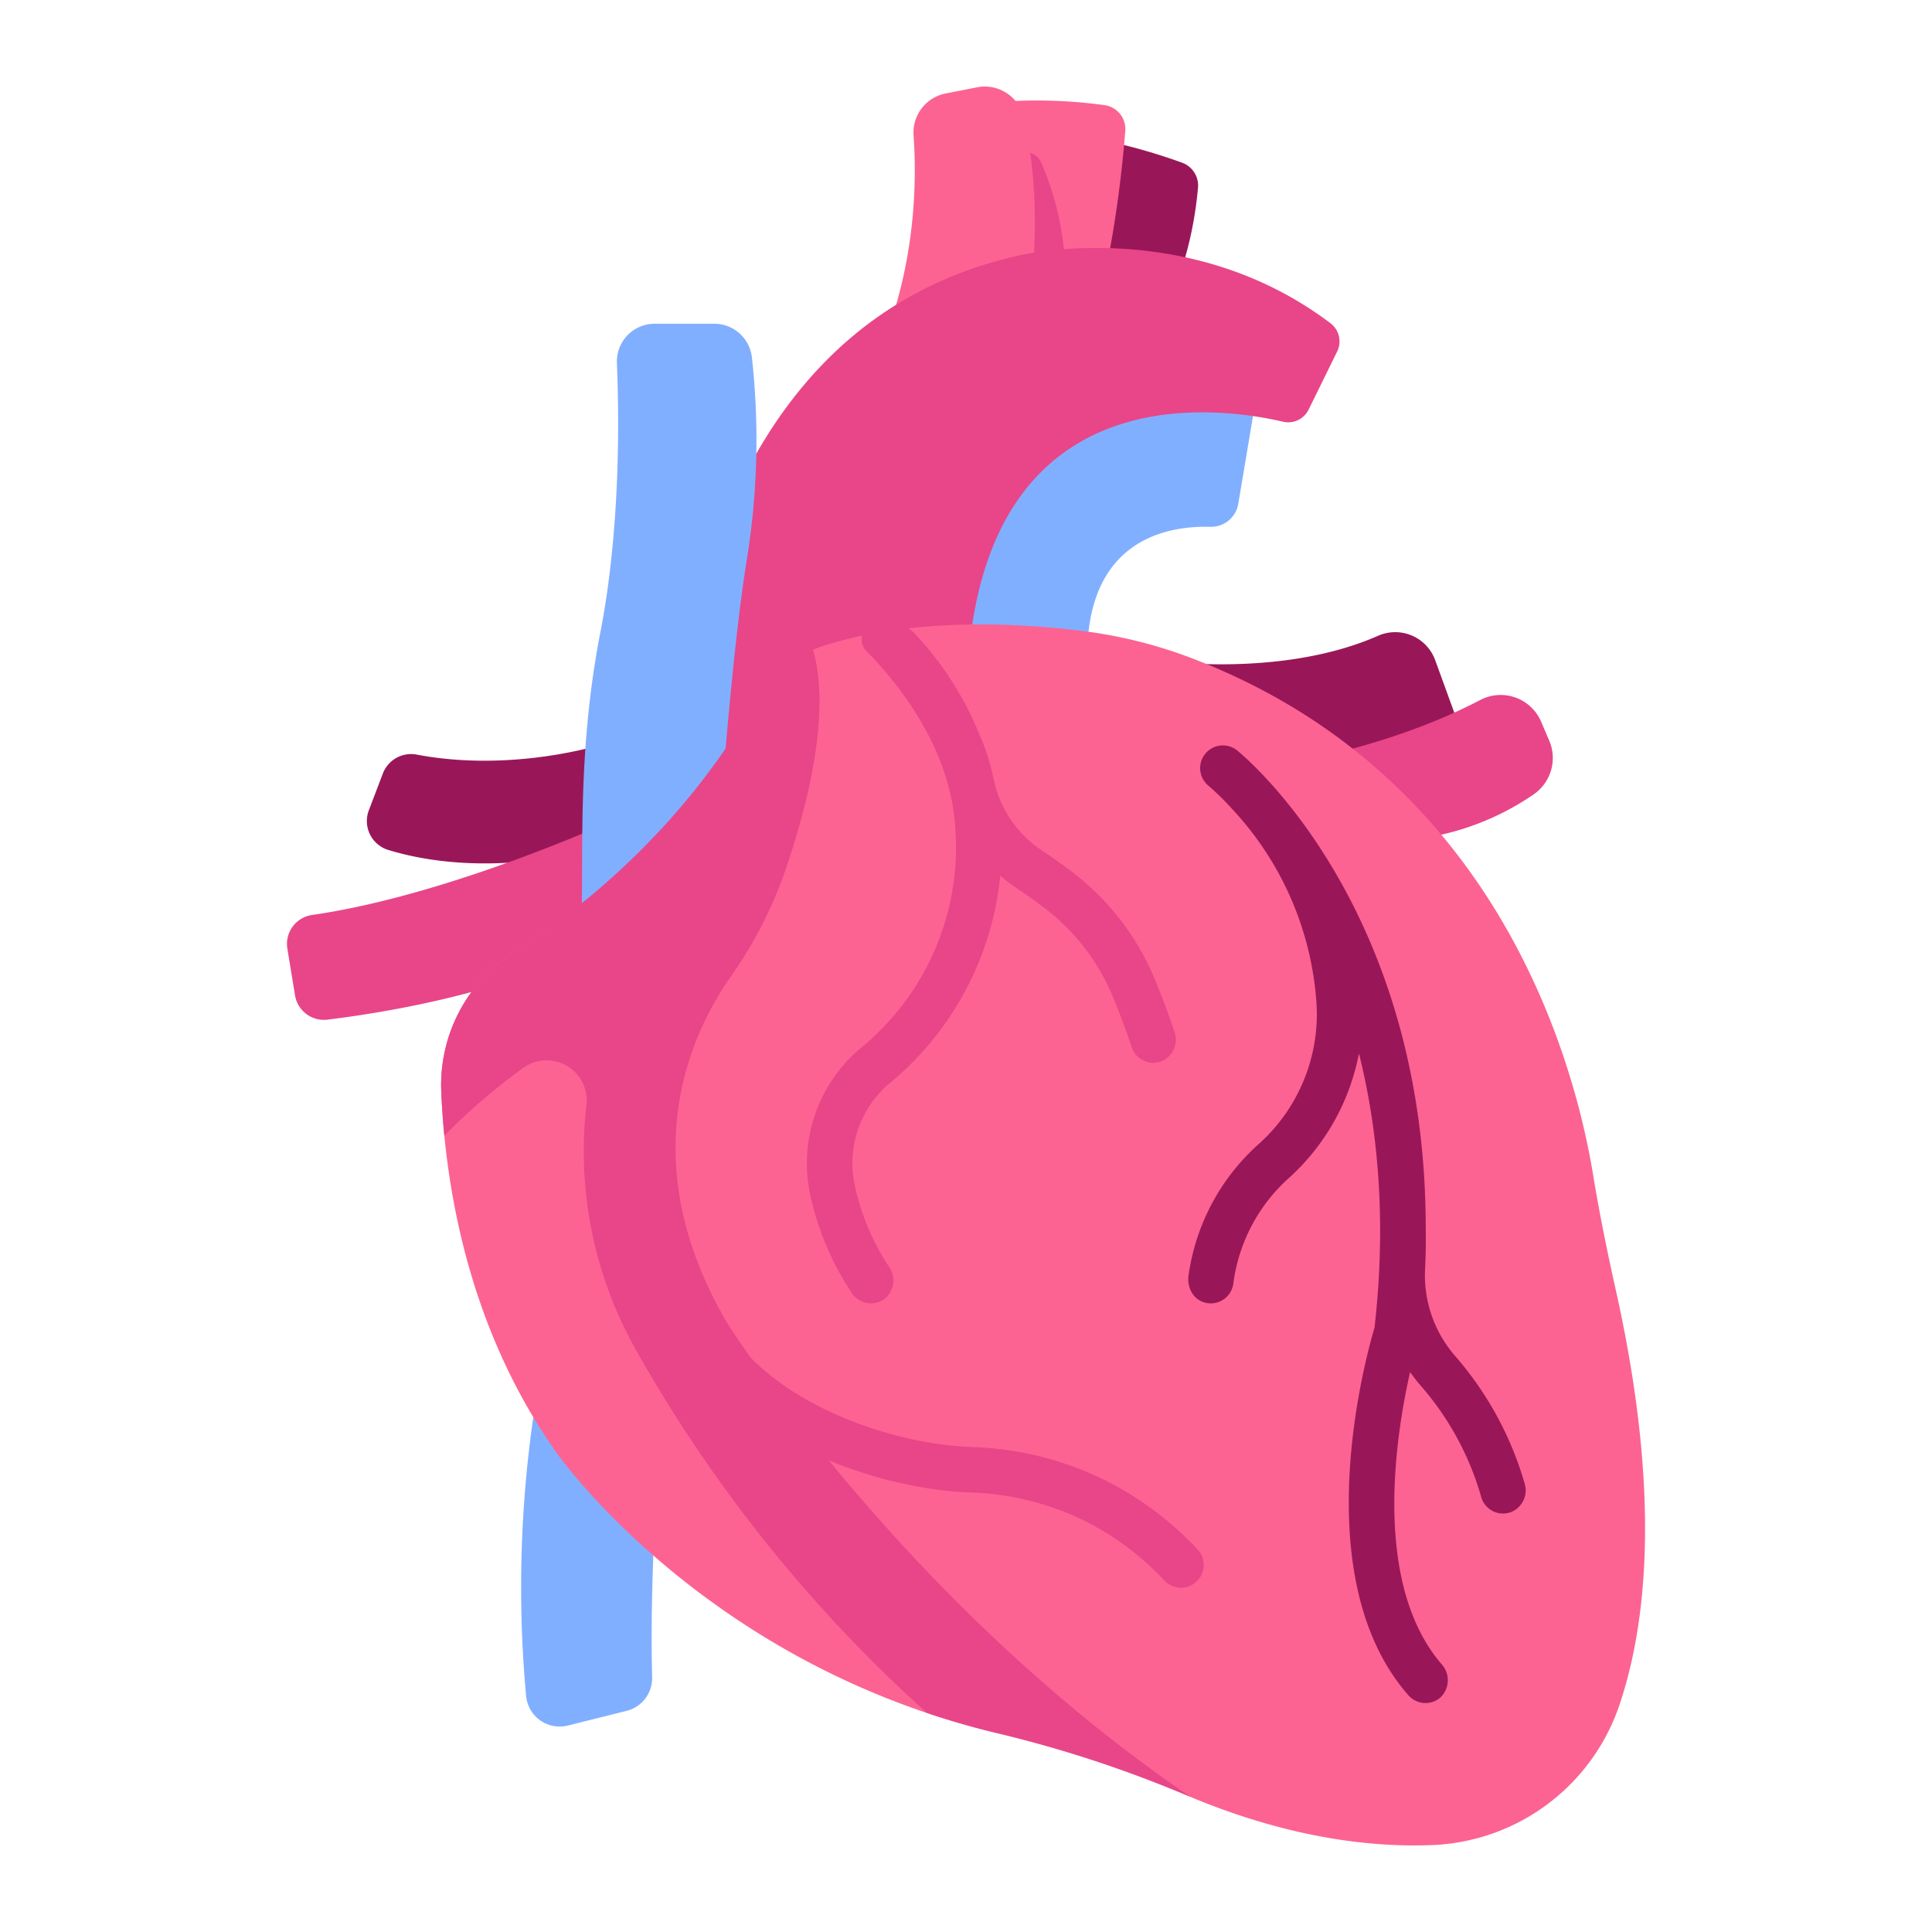
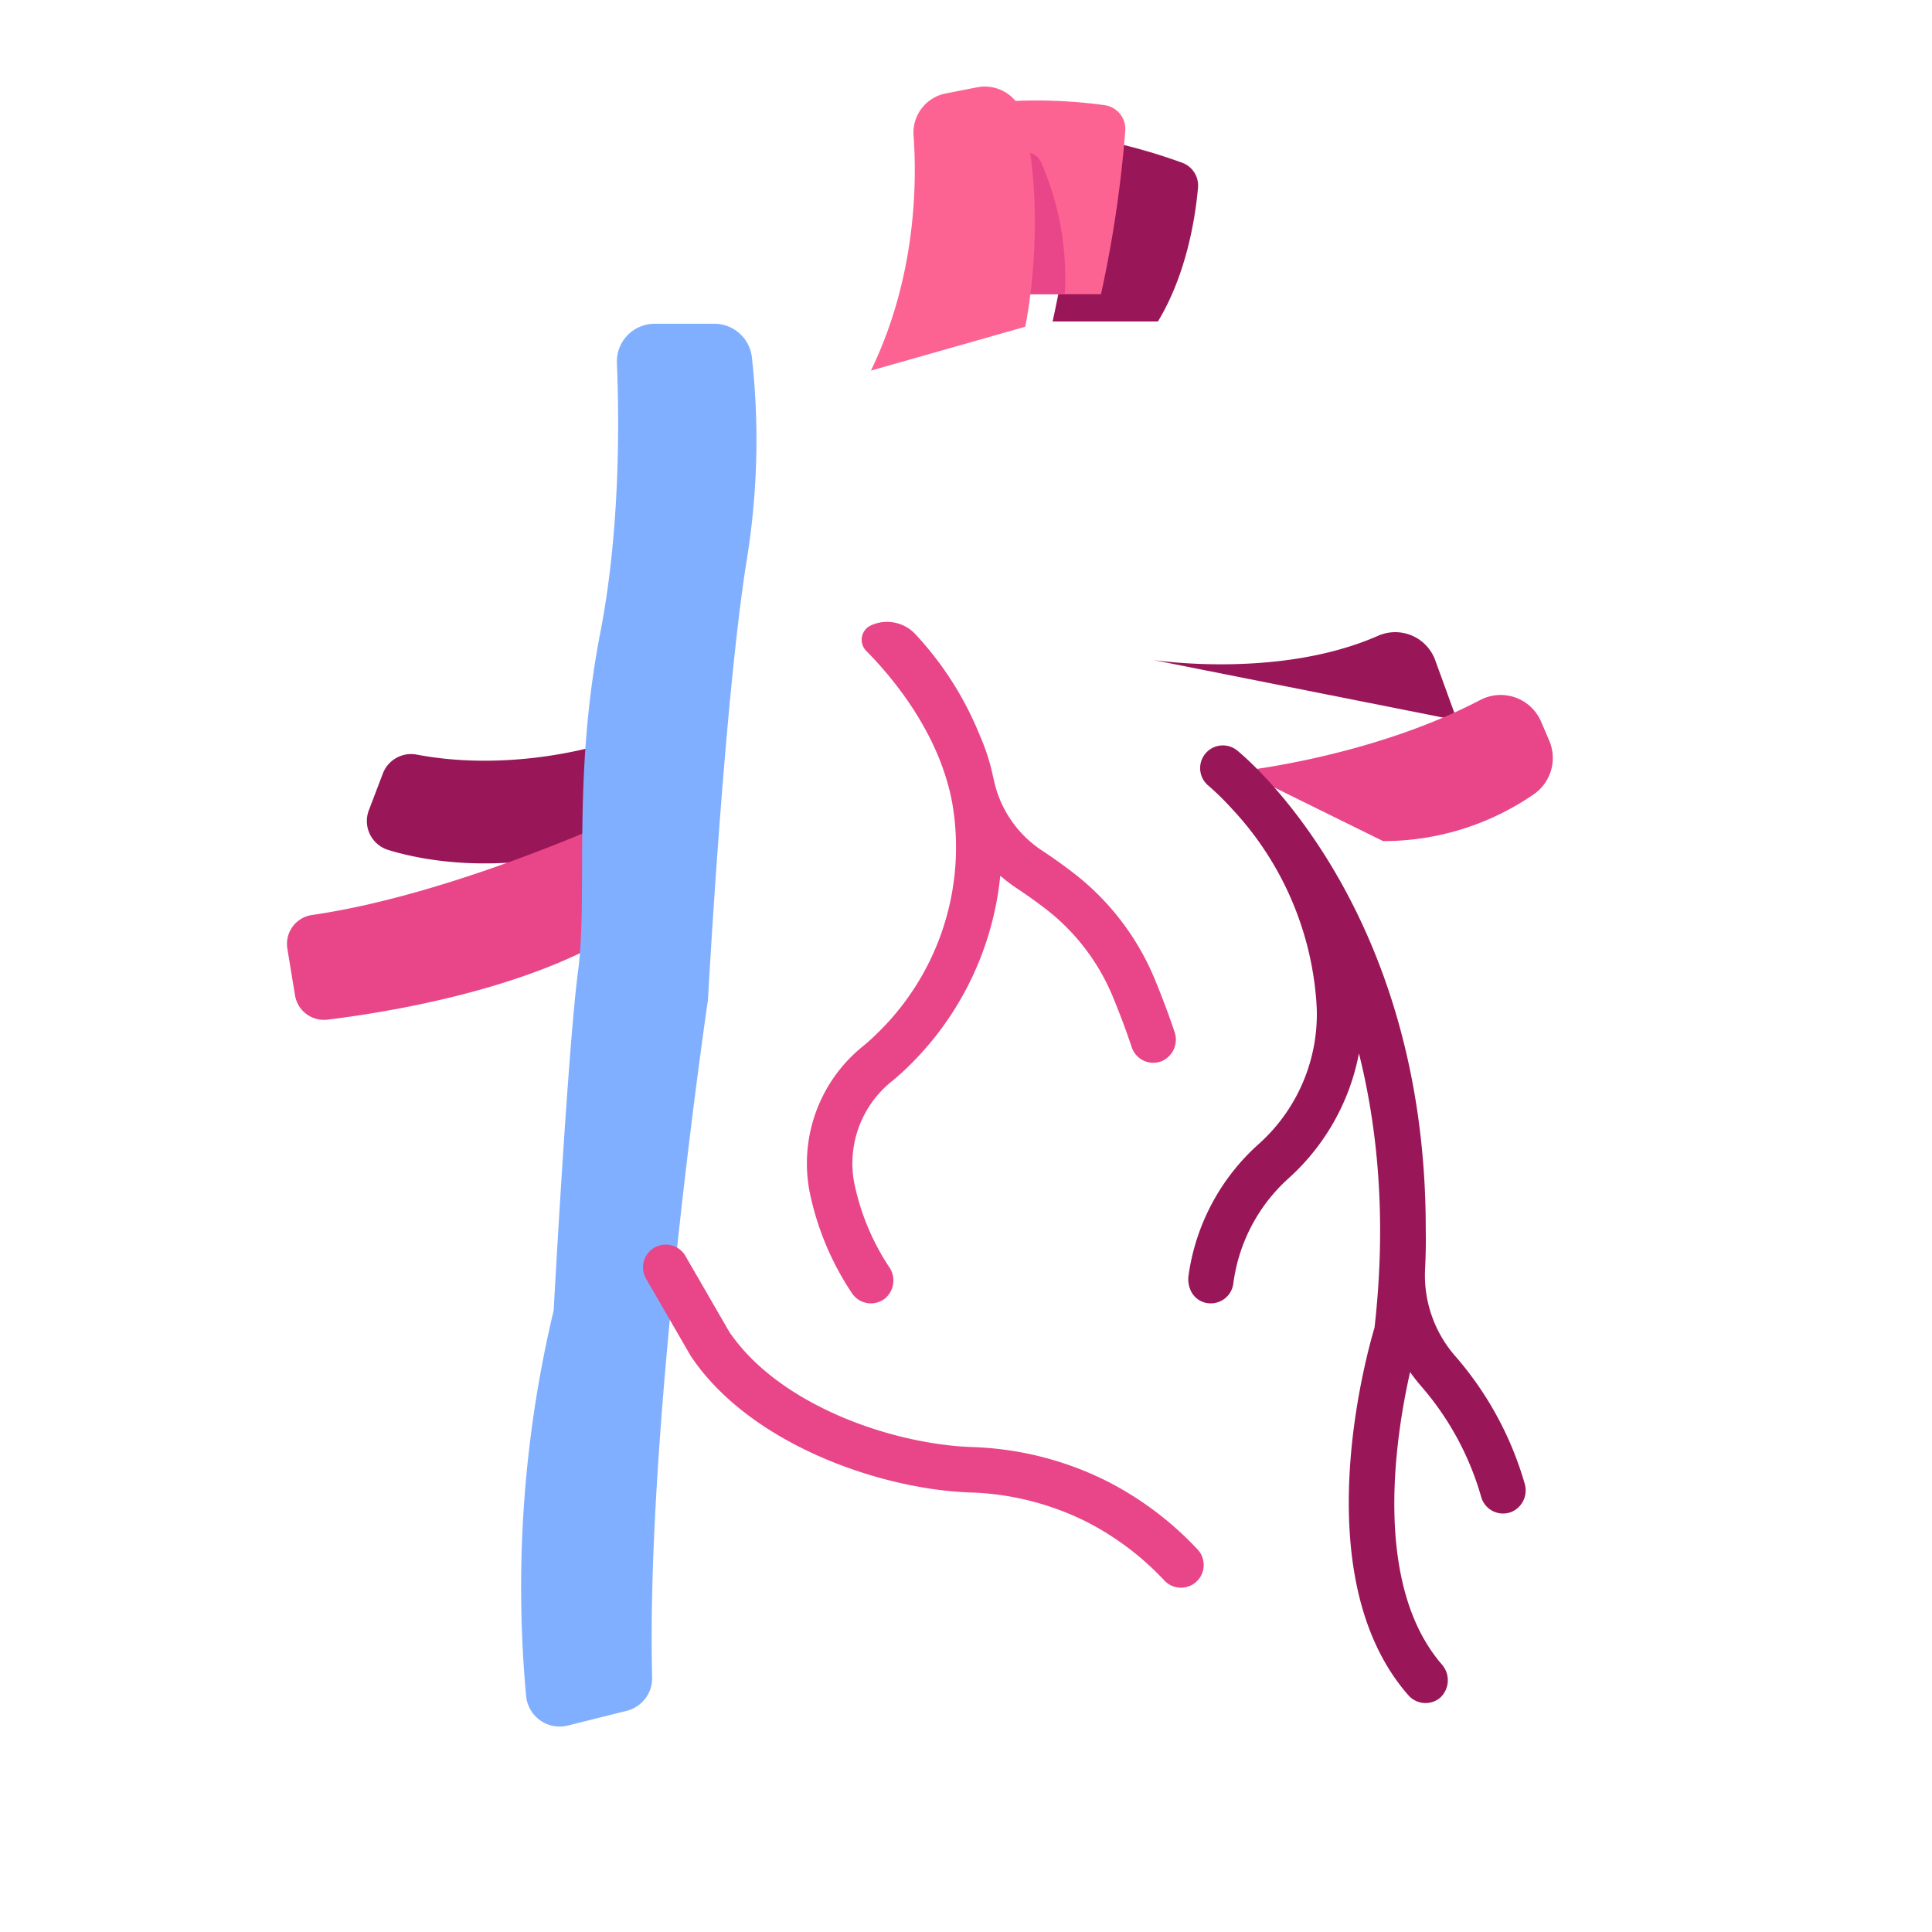
<svg xmlns="http://www.w3.org/2000/svg" id="color" height="512" viewBox="0 0 340 340" width="512">
  <path d="m185.238 56.577h18.536c5.1-8.422 6.611-18.485 7.055-23.546a4.273 4.273 0 0 0 -2.784-4.392 101.048 101.048 0 0 0 -18.276-4.762 207.482 207.482 0 0 1 -4.531 32.7z" fill="#991758" />
  <path d="m194.342 18.5a88.029 88.029 0 0 0 -17.011-.668v33.937h16.425a210.918 210.918 0 0 0 4.273-28.74 4.237 4.237 0 0 0 -3.687-4.529z" fill="#fc6392" />
  <path d="m177.331 29.854v21.915h10.049a50.54 50.54 0 0 0 -4.133-23.124 3.081 3.081 0 0 0 -5.916 1.209z" fill="#e84688" />
  <path d="m160.772 23.829c.617 8.615.4 25.088-7.506 41.39l27.152-7.719s3.992-18.362-.251-36.8a7.04 7.04 0 0 0 -8.21-5.336l-5.529 1.084a7.013 7.013 0 0 0 -5.656 7.381z" fill="#fc6392" />
-   <path d="m202.961 116.148s22.041 3.411 39.49-4.231a7.488 7.488 0 0 1 10.106 4.219l3.867 10.636s-11.995 8.568-30.844 8.911-22.619-19.535-22.619-19.535z" fill="#991758" />
+   <path d="m202.961 116.148s22.041 3.411 39.49-4.231a7.488 7.488 0 0 1 10.106 4.219l3.867 10.636z" fill="#991758" />
  <path d="m218.383 135.687s22.883-2.426 42.164-12.522a7.739 7.739 0 0 1 10.67 3.853l1.421 3.319a7.768 7.768 0 0 1 -2.745 9.463 46.711 46.711 0 0 1 -26.492 8.221z" fill="#e84688" />
-   <path d="m220.506 73.223-2.593 15.453a4.859 4.859 0 0 1 -4.954 4.038c-7.693-.219-23.114 2.276-21.511 26.148l-33.312 3.214s2.887-60.78 62.37-53.474z" fill="#81afff" />
-   <path d="m117.227 153.342s-5.552-93.507 62.241-108.409c0 0 29.487-7.1 54.68 11.957a4.017 4.017 0 0 1 1.169 4.969l-5.017 10.215a4 4 0 0 1 -4.487 2.145c-11.428-2.662-51.4-8.308-55.406 41.72z" fill="#e84688" />
  <path d="m67.377 136.125-2.464 6.463a5.322 5.322 0 0 0 3.416 6.99c6.583 2.016 19.1 4.189 36.36-.139l1.892-18.62s-15.928 5.256-33.247 1.977a5.318 5.318 0 0 0 -5.957 3.329z" fill="#991758" />
  <path d="m50.571 166.951 1.348 8.209a5.156 5.156 0 0 0 5.715 4.281c11.178-1.363 38.732-5.809 54.768-17.813l-3.336-17.784s-29.337 13.6-54.161 17.18a5.141 5.141 0 0 0 -4.334 5.927z" fill="#e84688" />
  <path d="m115.217 56.973h10.483a6.653 6.653 0 0 1 6.612 5.848 131.552 131.552 0 0 1 -.934 35.952c-3.93 24.651-6.788 77.17-6.788 77.17s-10.976 74.5-9.822 119.207a5.937 5.937 0 0 1 -4.485 5.929l-10.358 2.59a5.926 5.926 0 0 1 -7.331-5.139 209.8 209.8 0 0 1 4.843-67.925s2.5-46.088 4.287-59.664-1.071-33.94 3.93-59.664c3.495-17.973 3.327-37.343 2.909-47.382a6.654 6.654 0 0 1 6.654-6.922z" fill="#81afff" />
-   <path d="m133.123 125.321c-5.517 9.736-18.9 26.968-42.7 42.271a27.687 27.687 0 0 0 -12.77 24.366c.659 16.291 4.56 41.418 20.173 63.537 0 0 25.849 37.376 78.178 49.632a211.772 211.772 0 0 1 33.509 11.1c10.74 4.5 25.91 9.086 42.257 8.484a36.3 36.3 0 0 0 33.065-24.205c4.953-14.317 7.568-37.425-.482-73.489-1.5-6.706-2.873-13.445-3.986-20.225-3.252-19.815-16.8-70.77-71.272-91.2a82.315 82.315 0 0 0 -18.655-4.555c-10.794-1.355-28.868-2.422-44.794 2.379a21.761 21.761 0 0 0 -2.576.959s-7.515 6.655-9.947 10.946z" fill="#fc6392" />
  <g fill="#e84688">
-     <path d="m127.961 232.8c-16.85-28.7-6.376-50.868.529-60.767a75.4 75.4 0 0 0 9.56-18.428c7.82-22.631 6.544-34.226 5.024-39.216a22.97 22.97 0 0 0 -10.591 9.687c-5.517 9.737-18.264 28.209-42.065 43.512a27.687 27.687 0 0 0 -12.77 24.366c.1 2.451.273 5.1.548 7.914a108.607 108.607 0 0 1 13.87-11.928 7.051 7.051 0 0 1 11.141 6.5c-.049.422-.094.845-.138 1.267a71.176 71.176 0 0 0 9.213 42.5 252.63 252.63 0 0 0 50.818 63.228c4.11 1.387 8.4 2.637 12.9 3.692a211.772 211.772 0 0 1 33.509 11.1c-50.94-34.627-81.548-83.427-81.548-83.427z" />
    <path d="m194.966 260.744a56.987 56.987 0 0 0 -24.122-6.093c-.561-.024-1.115-.054-1.663-.094-13.786-1-32.42-7.75-40.846-20.187l-7.755-13.417a4 4 0 0 0 -6.926 4l7.823 13.537c.044.078.092.153.142.228 9.885 14.73 31.282 22.671 46.98 23.815.628.046 1.264.082 1.912.109a49.091 49.091 0 0 1 20.765 5.2 49.864 49.864 0 0 1 13.624 10.289 4 4 0 0 0 5.864-5.444 57.857 57.857 0 0 0 -15.798-11.943z" />
    <path d="m149.935 227.587a4 4 0 0 0 5.758.963 4.115 4.115 0 0 0 .82-5.52 42.092 42.092 0 0 1 -6.207-14.993 18.491 18.491 0 0 1 6.712-17.8c1.023-.844 2.042-1.766 3.029-2.742a54.335 54.335 0 0 0 15.983-33.389 28.408 28.408 0 0 0 2.935 2.237c1.641 1.086 3.327 2.288 5.008 3.573a37.645 37.645 0 0 1 11.893 15.555c1.238 3 2.349 5.971 3.3 8.825a4 4 0 0 0 3.794 2.735 4.044 4.044 0 0 0 1.51-.295 4.127 4.127 0 0 0 2.23-5.136c-1-2.975-2.153-6.06-3.437-9.173a45.658 45.658 0 0 0 -14.431-18.861c-1.825-1.4-3.66-2.7-5.452-3.889a19.748 19.748 0 0 1 -8.488-12.459c-.046-.218-.1-.414-.148-.627-.014-.058-.027-.118-.042-.176a35.633 35.633 0 0 0 -2.218-6.862 57.819 57.819 0 0 0 -11.41-17.965 6.817 6.817 0 0 0 -7.8-1.533 2.781 2.781 0 0 0 -.818 4.5c4.546 4.594 12.944 14.514 15.156 26.954a45.631 45.631 0 0 1 -13.2 40.309c-.814.807-1.651 1.565-2.487 2.254a26.472 26.472 0 0 0 -9.47 25.545 50.079 50.079 0 0 0 7.48 17.97z" />
  </g>
  <path d="m268.311 261.073a59.068 59.068 0 0 0 -12.192-22.4 21.589 21.589 0 0 1 -5.33-15.291c.127-2.6.162-4.971.118-7.092.039-56.716-31.73-83.045-33.219-84.246a4 4 0 0 0 -5.028 6.222 47.054 47.054 0 0 1 4.132 4.054 55.517 55.517 0 0 1 14.865 33.92c.036.564.064 1.135.083 1.71a30.686 30.686 0 0 1 -10.36 23.5 38.057 38.057 0 0 0 -12.212 22.987 4.7 4.7 0 0 0 .289 2.465 3.838 3.838 0 0 0 3.626 2.469 4 4 0 0 0 3.962-3.485 30.141 30.141 0 0 1 9.729-18.529 39.489 39.489 0 0 0 12.378-21.974c3.239 12.927 4.926 29.018 2.741 48.267-1.364 4.547-12.4 43.8 5.972 64.7a4 4 0 0 0 5.641.366 4.2 4.2 0 0 0 .227-5.811c-12.2-14.108-8.182-39.947-5.578-51.447a30.249 30.249 0 0 0 1.931 2.473 50.99 50.99 0 0 1 10.579 19.507 4 4 0 0 0 3.849 2.918 4.043 4.043 0 0 0 1.47-.279 4.122 4.122 0 0 0 2.327-5.004z" fill="#991758" />
</svg>